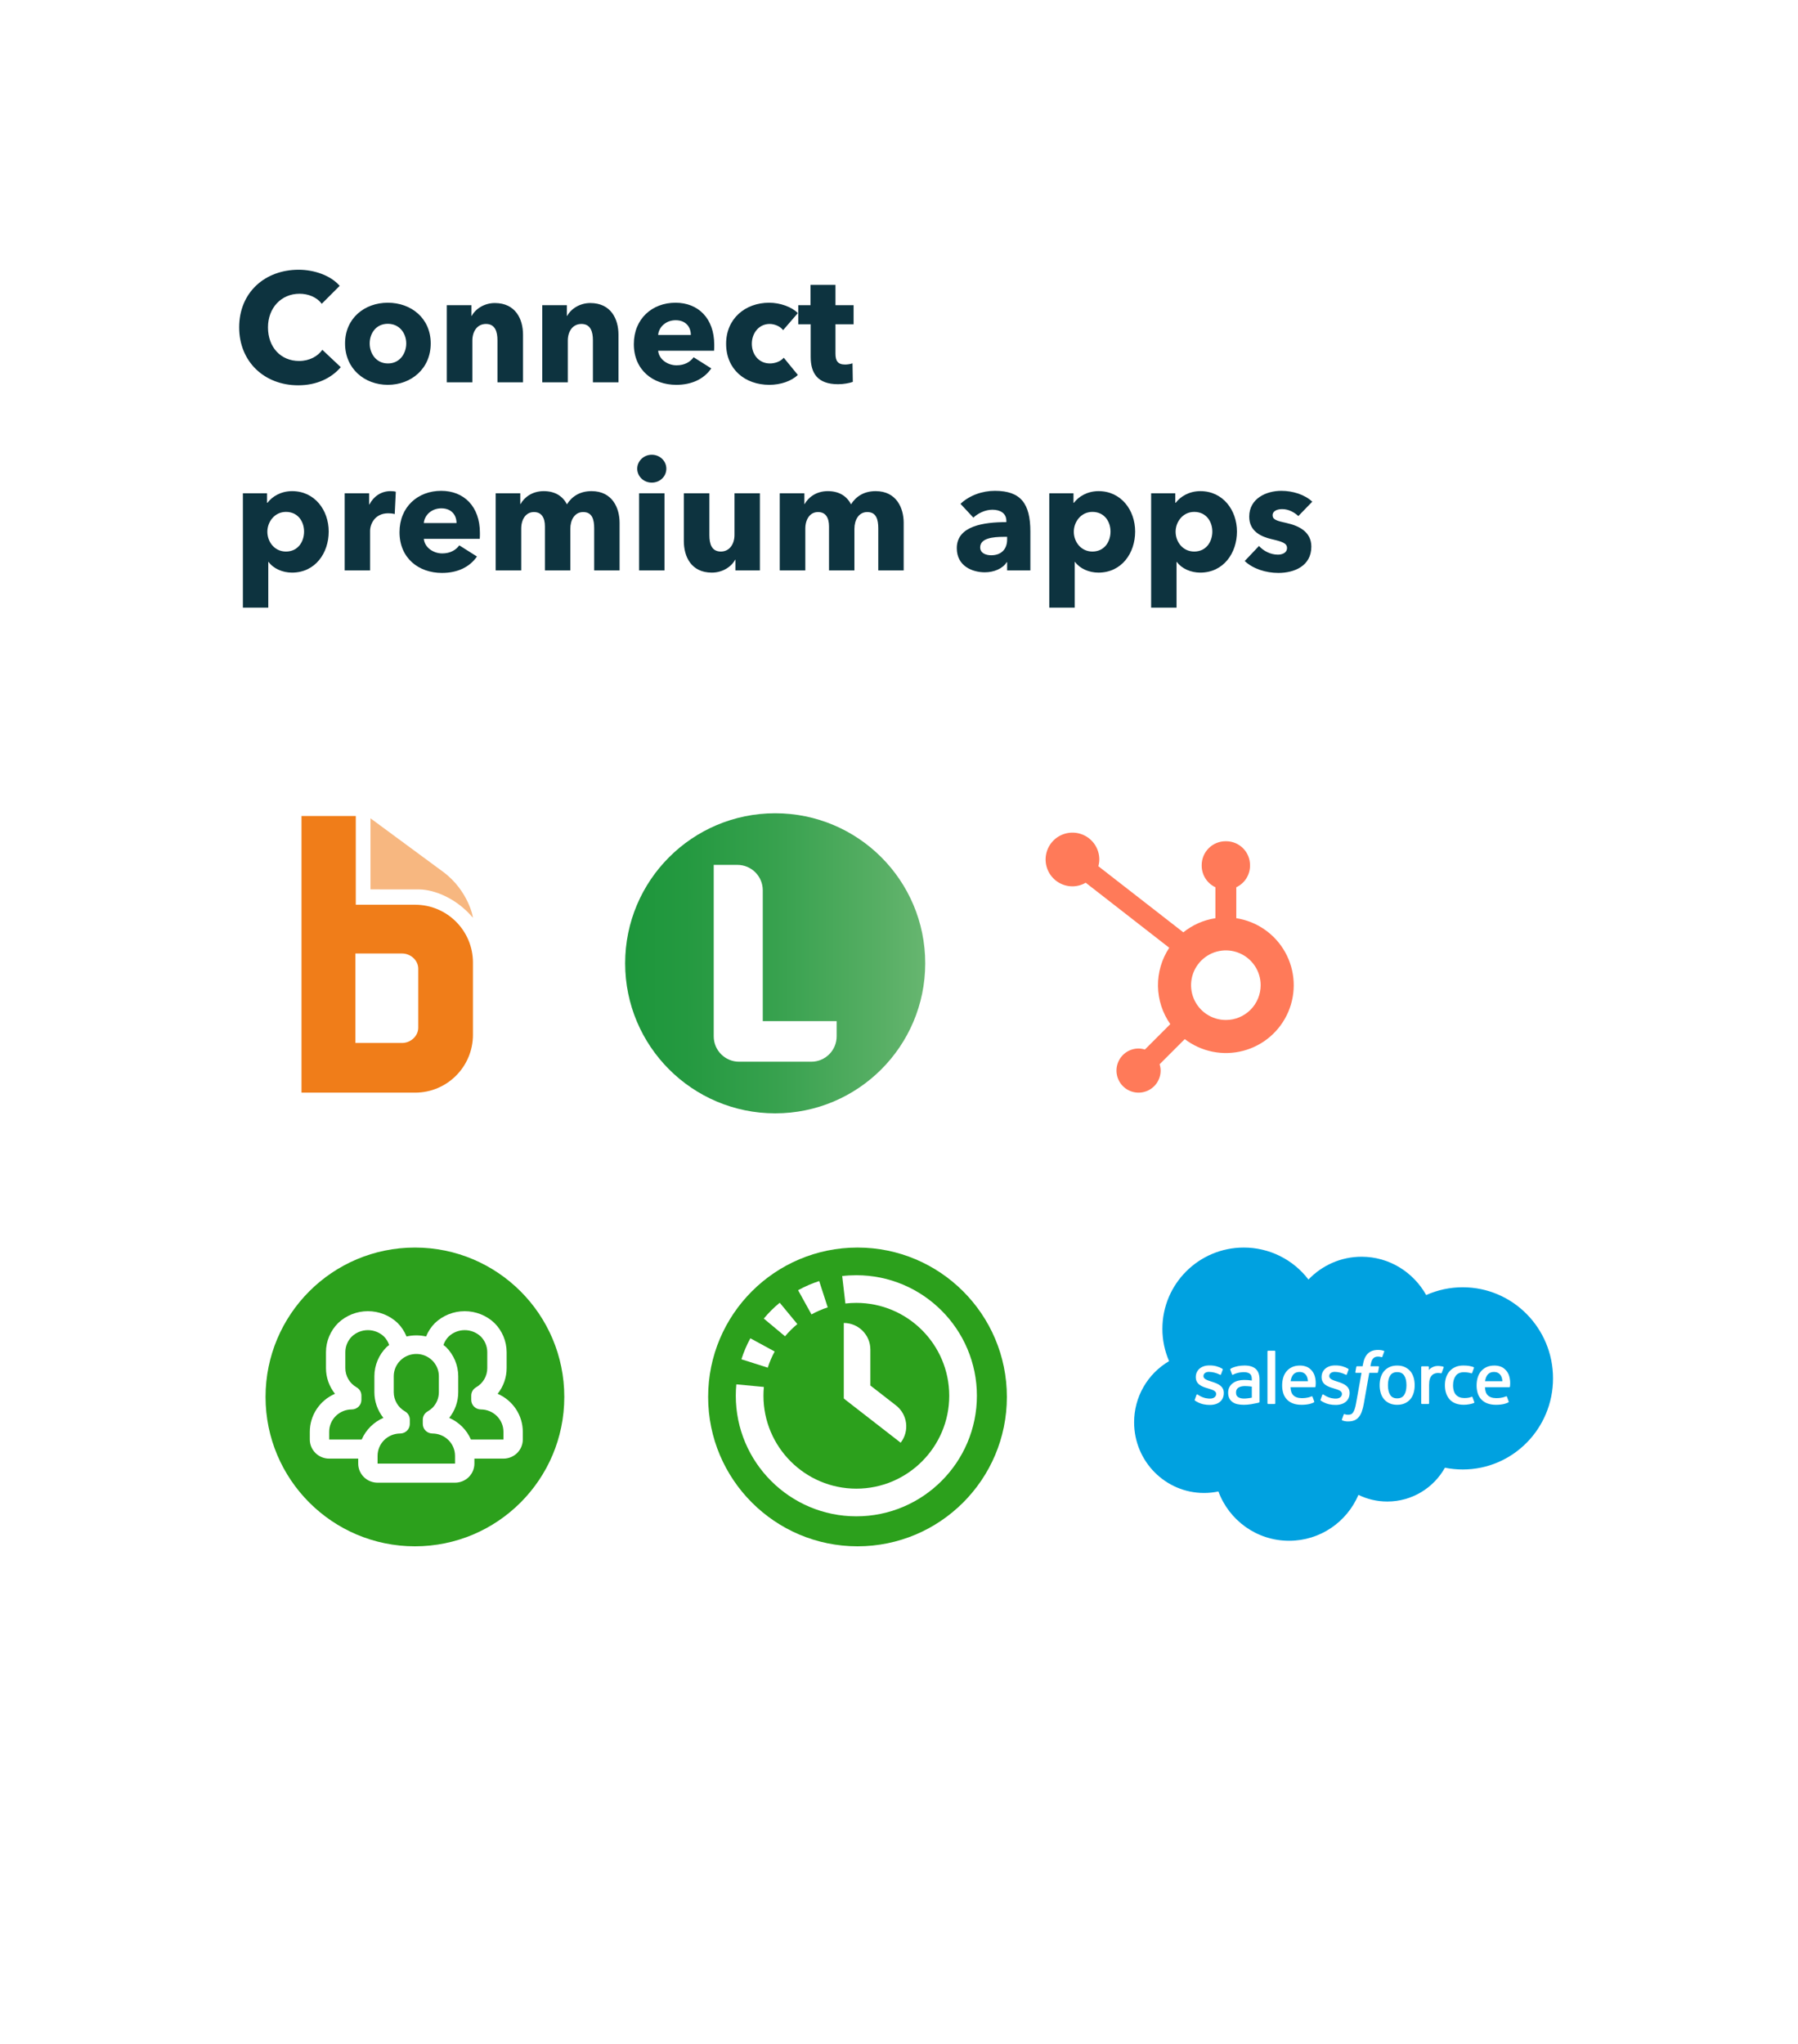
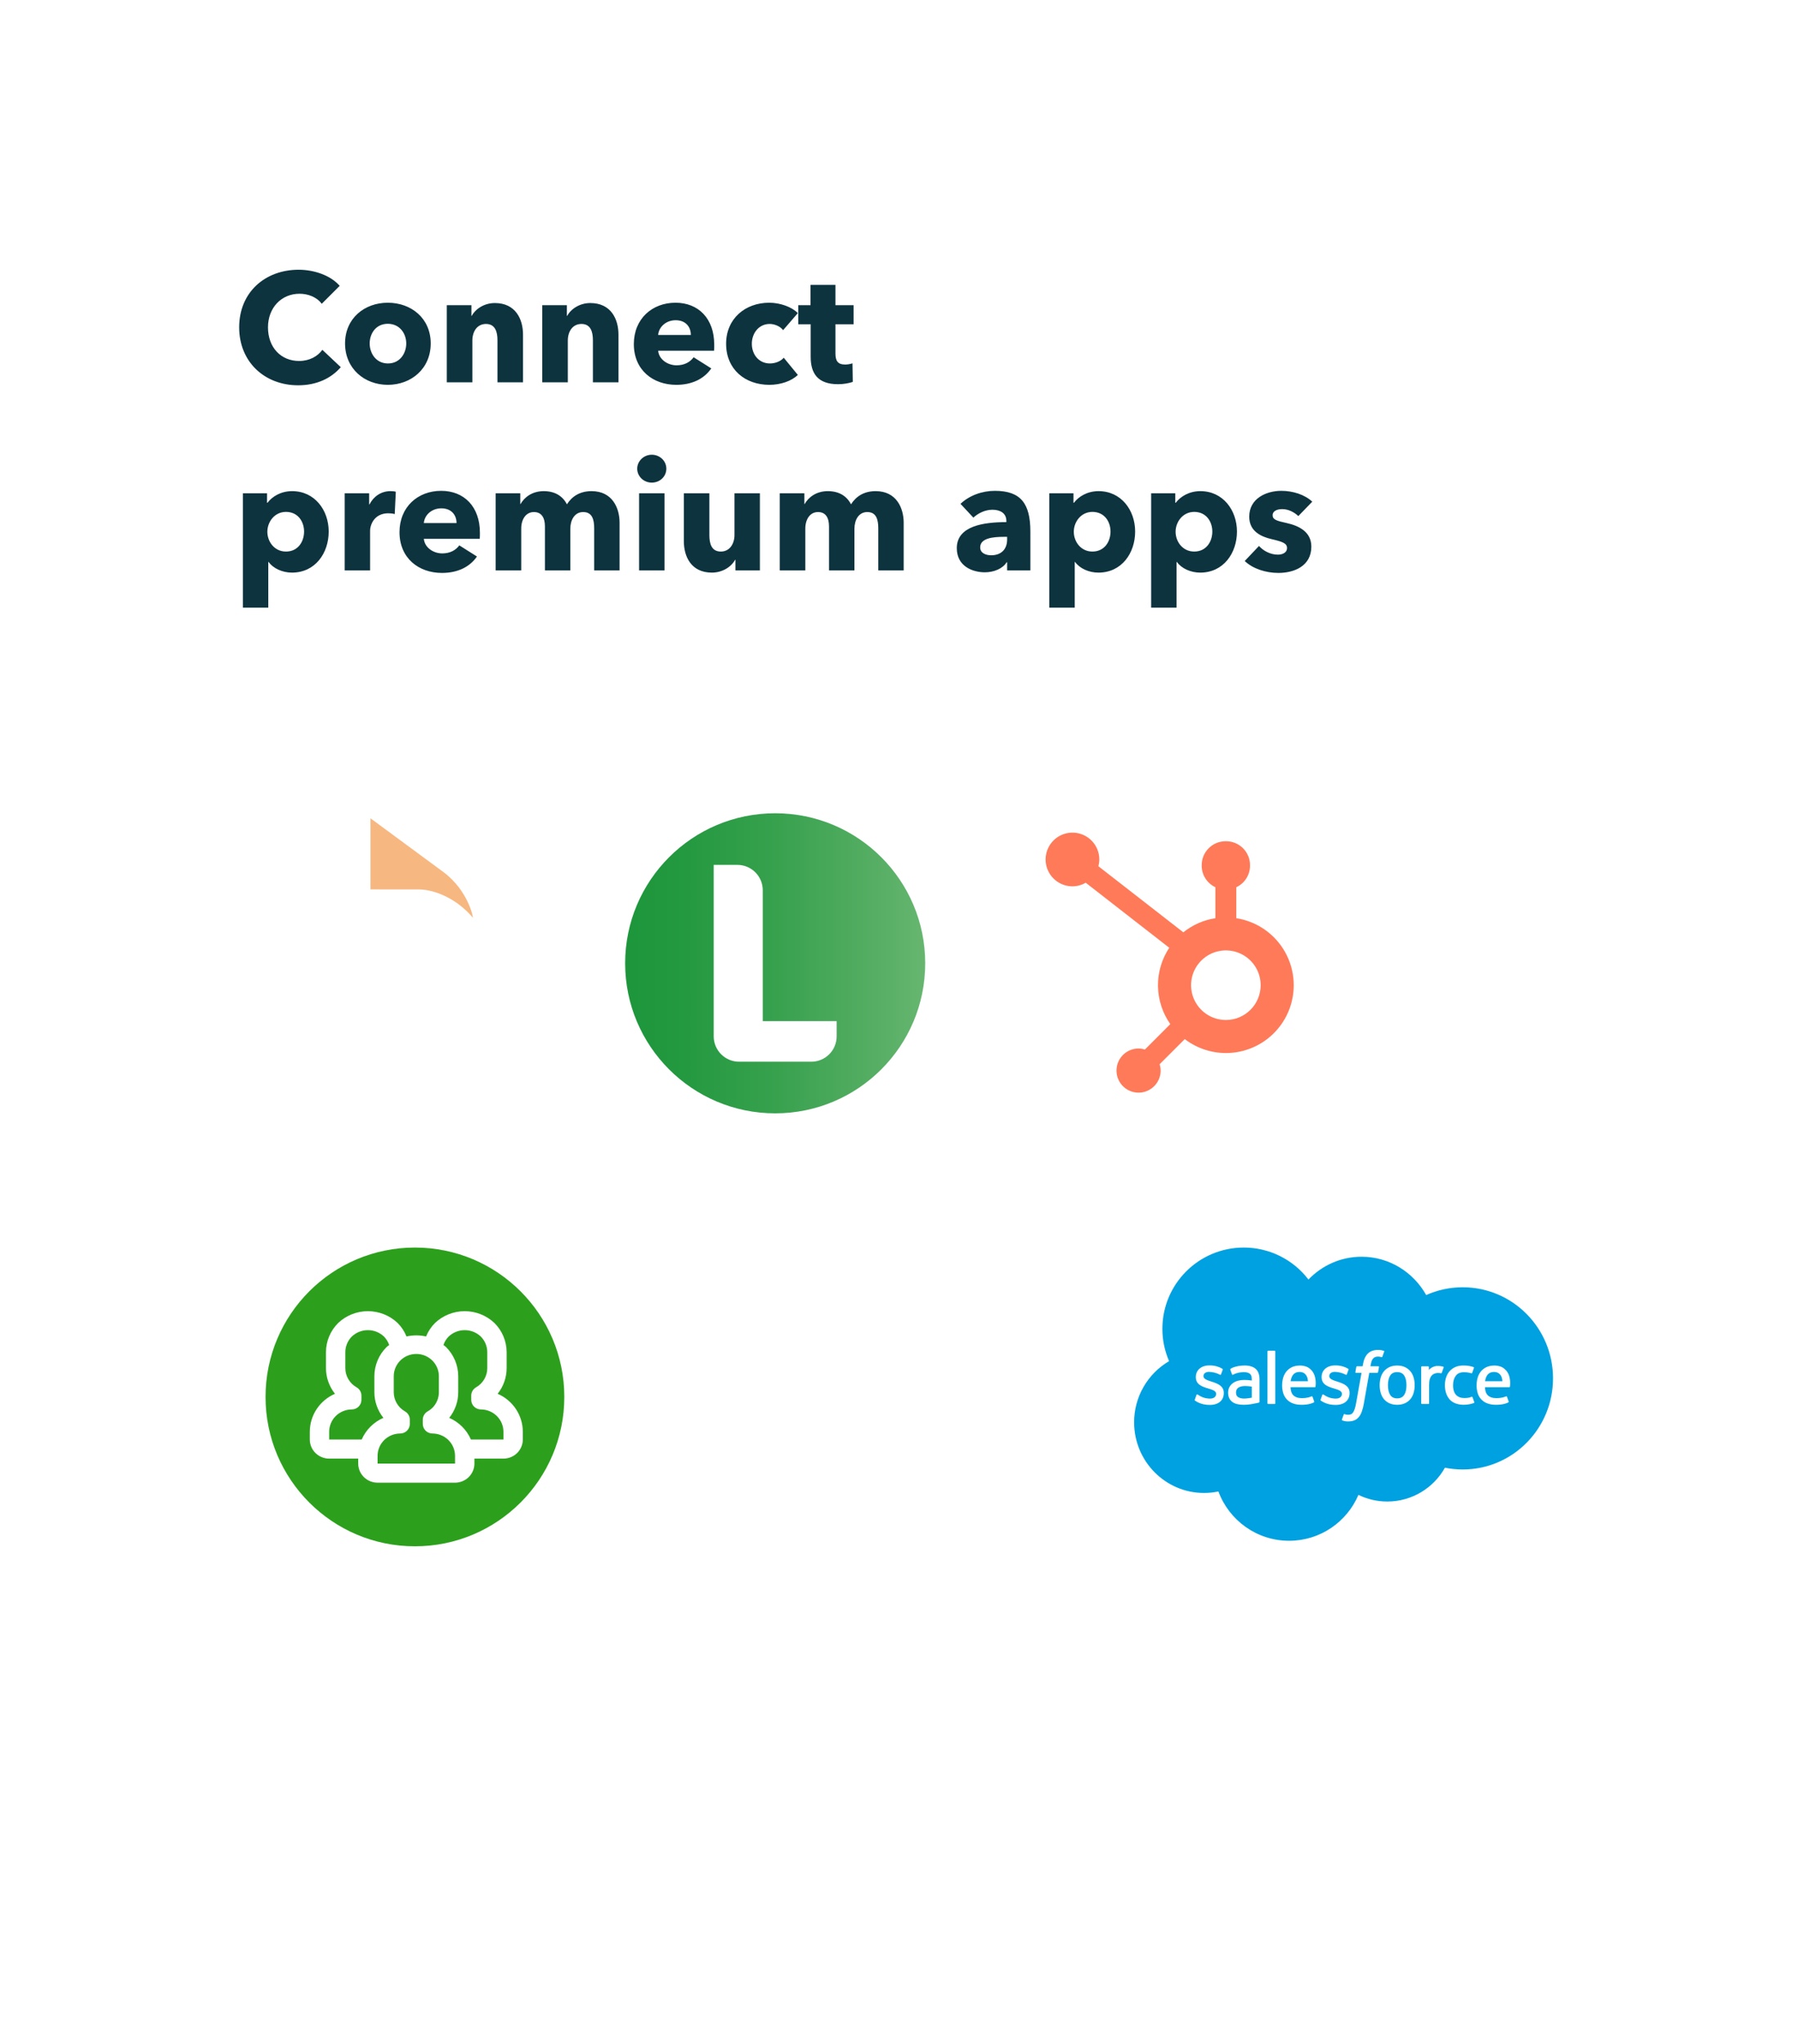
<svg xmlns="http://www.w3.org/2000/svg" width="650" height="739" viewBox="0 0 650 739" fill="none">
  <g filter="url(#filter0_d_1_2356)">
    <rect x="45" y="34" width="560" height="649" rx="26" fill="white" />
    <path d="M123.198 121.734C119.726 125.766 114.462 128.286 107.798 128.286C95.59 128.286 86.462 119.774 86.462 107.342C86.462 94.63 95.87 86.51 107.966 86.51C113.51 86.51 119.502 88.526 122.806 92.334L116.31 98.83C114.518 96.366 111.326 95.19 108.302 95.19C101.638 95.19 96.878 100.342 96.878 107.342C96.878 114.566 101.526 119.494 108.134 119.494C111.886 119.494 114.854 117.814 116.534 115.462L123.198 121.734ZM155.71 113.166C155.71 122.294 148.654 128.118 140.198 128.118C131.798 128.118 124.742 122.294 124.742 113.166C124.742 104.038 131.798 98.438 140.198 98.438C148.654 98.438 155.71 104.038 155.71 113.166ZM146.862 113.166C146.862 109.582 144.51 106.054 140.198 106.054C135.886 106.054 133.646 109.582 133.646 113.166C133.646 116.75 135.942 120.39 140.254 120.39C144.566 120.39 146.862 116.75 146.862 113.166ZM189.077 127.222H179.837V111.99C179.837 108.91 178.997 106.11 175.693 106.11C172.445 106.11 170.765 108.91 170.765 112.102V127.222H161.525V99.334H170.429V103.198H170.541C171.829 100.734 175.021 98.55 178.885 98.55C186.389 98.55 189.077 104.374 189.077 109.974V127.222ZM223.584 127.222H214.344V111.99C214.344 108.91 213.504 106.11 210.2 106.11C206.952 106.11 205.272 108.91 205.272 112.102V127.222H196.032V99.334H204.936V103.198H205.048C206.336 100.734 209.528 98.55 213.392 98.55C220.896 98.55 223.584 104.374 223.584 109.974V127.222ZM237.932 110.086H249.748C249.748 107.174 247.9 104.766 244.26 104.766C240.732 104.766 238.156 107.23 237.932 110.086ZM258.204 113.614C258.204 114.342 258.204 115.126 258.148 115.798H237.932C238.212 118.878 241.292 121.062 244.596 121.062C247.508 121.062 249.524 119.83 250.756 118.15L257.14 122.182C254.508 125.99 250.14 128.118 244.484 128.118C236.084 128.118 229.14 122.798 229.14 113.39C229.14 104.262 235.748 98.438 244.204 98.438C252.436 98.438 258.204 104.094 258.204 113.614ZM288.428 102.19L283.108 108.35C282.1 107.006 280.084 106.11 278.236 106.11C274.372 106.11 271.796 109.414 271.796 113.278C271.796 117.142 274.316 120.39 278.348 120.39C280.196 120.39 282.212 119.662 283.332 118.318L288.428 124.534C286.132 126.774 282.212 128.118 278.124 128.118C269.332 128.118 262.5 122.518 262.5 113.278C262.5 104.206 269.388 98.438 278.068 98.438C282.044 98.438 286.244 99.95 288.428 102.19ZM308.584 106.222H302.032V116.862C302.032 119.438 302.872 120.782 305.504 120.782C306.4 120.782 307.52 120.614 308.192 120.334L308.304 127.054C307.072 127.502 304.944 127.894 302.984 127.894C295.536 127.894 293.072 123.918 293.072 117.982V106.222H288.592V99.334H293.016V91.998H302.032V99.334H308.584V106.222ZM118.83 181.166C118.83 188.95 113.958 196.006 105.558 196.006C102.142 196.006 98.838 194.55 97.102 192.142H96.99V208.662H87.806V167.334H96.542V170.75H96.71C98.39 168.51 101.526 166.55 105.614 166.55C113.734 166.55 118.83 173.382 118.83 181.166ZM109.926 181.166C109.926 177.582 107.742 174.054 103.374 174.054C99.23 174.054 96.654 177.694 96.654 181.222C96.654 184.862 99.23 188.39 103.374 188.39C107.742 188.39 109.926 184.806 109.926 181.166ZM143.09 166.774L142.698 174.838C141.858 174.614 141.074 174.558 140.346 174.558C135.418 174.558 133.794 178.59 133.794 180.886V195.222H124.61V167.334H133.458V171.366H133.57C134.97 168.566 137.714 166.55 141.13 166.55C141.858 166.55 142.642 166.606 143.09 166.774ZM153.221 178.086H165.037C165.037 175.174 163.189 172.766 159.549 172.766C156.021 172.766 153.445 175.23 153.221 178.086ZM173.493 181.614C173.493 182.342 173.493 183.126 173.437 183.798H153.221C153.501 186.878 156.581 189.062 159.885 189.062C162.797 189.062 164.813 187.83 166.045 186.15L172.429 190.182C169.797 193.99 165.429 196.118 159.773 196.118C151.373 196.118 144.429 190.798 144.429 181.39C144.429 172.262 151.037 166.438 159.493 166.438C167.725 166.438 173.493 172.094 173.493 181.614ZM223.989 195.222H214.805V179.99C214.805 176.798 214.077 174.11 210.829 174.11C207.693 174.11 206.181 177.022 206.181 180.158V195.222H196.997V179.318C196.997 176.126 195.765 174.11 193.021 174.11C190.109 174.11 188.429 176.742 188.429 180.102V195.222H179.189V167.334H188.093V171.198H188.205C189.493 168.846 192.349 166.55 196.549 166.55C200.581 166.55 203.381 168.286 204.949 171.31C206.797 168.398 209.709 166.55 213.853 166.55C221.413 166.55 223.989 172.71 223.989 177.974V195.222ZM240.891 158.43C240.891 161.286 238.539 163.47 235.627 163.47C232.659 163.47 230.363 161.174 230.363 158.43C230.363 155.742 232.659 153.39 235.627 153.39C238.539 153.39 240.891 155.63 240.891 158.43ZM240.219 195.222H231.035V167.334H240.219V195.222ZM274.709 195.222H265.861V191.358H265.749C264.461 193.822 261.269 196.006 257.349 196.006C249.845 196.006 247.213 190.182 247.213 184.582V167.334H256.453V182.454C256.453 185.59 257.237 188.39 260.597 188.39C263.789 188.39 265.525 185.59 265.525 182.398V167.334H274.709V195.222ZM326.692 195.222H317.508V179.99C317.508 176.798 316.78 174.11 313.532 174.11C310.396 174.11 308.884 177.022 308.884 180.158V195.222H299.7V179.318C299.7 176.126 298.468 174.11 295.724 174.11C292.812 174.11 291.132 176.742 291.132 180.102V195.222H281.892V167.334H290.796V171.198H290.908C292.196 168.846 295.052 166.55 299.252 166.55C303.284 166.55 306.084 168.286 307.652 171.31C309.5 168.398 312.412 166.55 316.556 166.55C324.116 166.55 326.692 172.71 326.692 177.974V195.222ZM364.09 184.022V183.07H362.914C358.882 183.07 354.346 183.574 354.346 186.878C354.346 189.006 356.474 189.734 358.322 189.734C362.018 189.734 364.09 187.494 364.09 184.022ZM351.882 176.126L347.234 171.142C350.482 168.062 355.13 166.438 359.666 166.438C369.018 166.438 372.49 171.03 372.49 181.166V195.222H364.09V192.254H363.922C362.522 194.55 359.33 195.894 356.026 195.894C351.602 195.894 345.89 193.71 345.89 187.158C345.89 179.094 355.69 177.75 363.81 177.75V177.302C363.81 174.558 361.626 173.27 358.77 173.27C356.138 173.27 353.562 174.558 351.882 176.126ZM410.369 181.166C410.369 188.95 405.497 196.006 397.097 196.006C393.681 196.006 390.377 194.55 388.641 192.142H388.529V208.662H379.345V167.334H388.081V170.75H388.249C389.929 168.51 393.065 166.55 397.153 166.55C405.273 166.55 410.369 173.382 410.369 181.166ZM401.465 181.166C401.465 177.582 399.281 174.054 394.913 174.054C390.769 174.054 388.193 177.694 388.193 181.222C388.193 184.862 390.769 188.39 394.913 188.39C399.281 188.39 401.465 184.806 401.465 181.166ZM447.174 181.166C447.174 188.95 442.302 196.006 433.902 196.006C430.486 196.006 427.182 194.55 425.446 192.142H425.334V208.662H416.15V167.334H424.886V170.75H425.054C426.734 168.51 429.87 166.55 433.958 166.55C442.078 166.55 447.174 173.382 447.174 181.166ZM438.27 181.166C438.27 177.582 436.086 174.054 431.718 174.054C427.574 174.054 424.998 177.694 424.998 181.222C424.998 184.862 427.574 188.39 431.718 188.39C436.086 188.39 438.27 184.806 438.27 181.166ZM474.402 170.358L469.362 175.566C467.906 174.166 465.778 173.046 463.538 173.046C461.802 173.046 460.066 173.662 460.066 175.286C460.066 176.854 461.578 177.302 465.162 178.086C469.418 179.038 474.066 181.166 474.066 186.598C474.066 193.654 467.85 196.118 462.138 196.118C457.602 196.118 452.898 194.606 449.986 191.806L455.138 186.374C456.762 188.166 459.282 189.51 461.97 189.51C463.482 189.51 465.274 188.894 465.274 187.102C465.274 185.366 463.538 184.806 459.73 183.91C455.866 183.014 451.61 181.054 451.61 175.79C451.61 169.126 457.882 166.438 463.202 166.438C467.346 166.438 471.658 167.782 474.402 170.358Z" fill="#0D333F" />
    <path d="M133.934 310.521V284.824L160.292 304.25C169.42 311.065 171.151 320.986 170.937 320.738C164.995 313.706 157.058 310.62 151.594 310.538L133.934 310.521Z" fill="#F7B780" />
-     <path d="M151.2 360.531C151.2 363.558 148.442 366.043 145.325 366.043H128.491V333.694H145.325C148.462 333.694 151.2 336.149 151.2 339.206V360.531ZM128.623 316.067V284H109V384H150.064C161.616 384 170.975 374.641 170.975 363.089V336.979C170.975 325.426 161.616 316.067 150.064 316.067H128.623V316.067Z" fill="#F07D19" />
    <path fill-rule="evenodd" clip-rule="evenodd" d="M473.02 451.561C477.903 446.474 484.705 443.316 492.225 443.316C502.22 443.316 510.944 448.891 515.588 457.167C519.743 455.311 524.244 454.354 528.795 454.36C546.825 454.36 561.439 469.104 561.439 487.294C561.439 505.485 546.825 520.229 528.795 520.229C526.59 520.229 524.44 520.008 522.362 519.589C518.272 526.882 510.475 531.811 501.529 531.811C497.785 531.811 494.242 530.95 491.09 529.408C486.943 539.163 477.282 546 466.024 546C454.301 546 444.308 538.58 440.473 528.177C438.765 528.538 437.024 528.719 435.278 528.719C421.317 528.72 410 517.286 410 503.179C409.99 498.709 411.151 494.314 413.369 490.432C415.586 486.551 418.783 483.318 422.639 481.057C421.039 477.37 420.216 473.394 420.221 469.375C420.221 453.151 433.39 440 449.634 440C454.159 439.995 458.625 441.035 462.681 443.041C466.738 445.046 470.277 447.962 473.02 451.561Z" fill="#00A1E0" />
    <path fill-rule="evenodd" clip-rule="evenodd" d="M431.929 494.973L432.541 493.272C432.639 492.981 432.859 493.077 432.949 493.132C433.12 493.233 433.242 493.324 433.462 493.453C435.268 494.594 436.94 494.606 437.462 494.606C438.814 494.606 439.652 493.89 439.652 492.925V492.875C439.652 491.825 438.36 491.427 436.868 490.97L436.536 490.864C434.488 490.281 432.296 489.438 432.296 486.845V486.792C432.296 484.33 434.282 482.613 437.124 482.613L437.436 482.61C439.105 482.61 440.718 483.095 441.888 483.804C441.994 483.87 442.096 483.992 442.037 484.155L441.407 485.856C441.296 486.146 440.993 485.953 440.993 485.953C439.773 485.318 438.423 484.972 437.048 484.942C435.842 484.942 435.067 485.581 435.067 486.449V486.503C435.067 487.515 436.396 487.948 437.936 488.449L438.201 488.532C440.243 489.178 442.423 490.073 442.423 492.532V492.583C442.423 495.242 440.491 496.893 437.386 496.893C435.861 496.893 434.401 496.658 432.858 495.838C432.566 495.669 432.278 495.523 431.993 495.316C431.963 495.273 431.833 495.222 431.927 494.973H431.929ZM477.404 494.973L478.019 493.272C478.108 492.994 478.368 493.097 478.425 493.132C478.593 493.236 478.719 493.324 478.938 493.453C480.747 494.594 482.416 494.606 482.943 494.606C484.289 494.606 485.129 493.89 485.129 492.925V492.875C485.129 491.825 483.839 491.427 482.347 490.97L482.015 490.864C479.963 490.281 477.772 489.438 477.772 486.845V486.792C477.772 484.33 479.759 482.613 482.602 482.613L482.911 482.61C484.581 482.61 486.196 483.095 487.367 483.804C487.469 483.87 487.574 483.992 487.516 484.155C487.458 484.306 486.941 485.697 486.886 485.856C486.772 486.146 486.472 485.953 486.472 485.953C485.252 485.318 483.901 484.971 482.525 484.942C481.32 484.942 480.545 485.581 480.545 486.449V486.503C480.545 487.515 481.871 487.948 483.413 488.449L483.678 488.532C485.72 489.178 487.898 490.073 487.898 492.532V492.583C487.898 495.242 485.969 496.893 482.863 496.893C481.336 496.893 479.877 496.658 478.335 495.838C478.044 495.669 477.755 495.523 477.469 495.316C477.439 495.273 477.308 495.222 477.404 494.973V494.973ZM511.043 486.975C511.298 487.83 511.424 488.769 511.424 489.761C511.424 490.755 511.298 491.691 511.043 492.545C510.81 493.369 510.409 494.137 509.867 494.8C509.323 495.443 508.642 495.956 507.873 496.3C507.078 496.664 506.144 496.847 505.093 496.847C504.043 496.847 503.106 496.664 502.314 496.3C501.545 495.956 500.864 495.443 500.32 494.8C499.778 494.137 499.378 493.37 499.143 492.547C498.882 491.642 498.754 490.703 498.762 489.761C498.762 488.767 498.889 487.83 499.143 486.975C499.398 486.114 499.793 485.356 500.319 484.723C500.863 484.077 501.545 483.559 502.314 483.209C503.108 482.838 504.04 482.651 505.093 482.651C506.147 482.651 507.079 482.838 507.873 483.209C508.664 483.578 509.337 484.087 509.867 484.723C510.393 485.356 510.791 486.114 511.043 486.975ZM508.452 489.761C508.452 488.259 508.174 487.078 507.621 486.25C507.074 485.428 506.246 485.031 505.093 485.031C503.941 485.031 503.119 485.428 502.579 486.25C502.038 487.078 501.761 488.259 501.761 489.761C501.761 491.262 502.038 492.451 502.583 493.286C503.119 494.117 503.941 494.52 505.093 494.52C506.246 494.52 507.074 494.115 507.621 493.286C508.171 492.451 508.452 491.262 508.452 489.761V489.761ZM532.339 494.117L532.975 495.876C533.058 496.091 532.87 496.186 532.87 496.186C531.888 496.567 530.525 496.838 529.199 496.838C526.949 496.838 525.227 496.191 524.077 494.912C522.935 493.637 522.352 491.903 522.352 489.751C522.352 488.756 522.496 487.813 522.777 486.96C523.059 486.099 523.481 485.341 524.038 484.708C524.616 484.058 525.328 483.541 526.126 483.194C526.954 482.825 527.928 482.639 529.015 482.639C529.748 482.639 530.401 482.684 530.961 482.767C531.559 482.86 532.355 483.075 532.692 483.206C532.753 483.229 532.923 483.312 532.854 483.512C532.609 484.203 532.441 484.653 532.215 485.283C532.115 485.551 531.913 485.462 531.913 485.462C531.06 485.193 530.242 485.071 529.174 485.071C527.89 485.071 526.926 485.498 526.297 486.334C525.661 487.177 525.305 488.282 525.3 489.751C525.295 491.363 525.699 492.557 526.414 493.296C527.128 494.033 528.125 494.405 529.381 494.405C529.889 494.405 530.37 494.372 530.802 494.304C531.229 494.236 531.63 494.104 532.008 493.956C532.008 493.956 532.251 493.865 532.339 494.117ZM545.605 486.487C546.17 488.464 545.875 490.172 545.865 490.266C545.844 490.492 545.612 490.495 545.612 490.495L536.836 490.488C536.89 491.822 537.21 492.766 537.856 493.407C538.49 494.034 539.497 494.437 540.86 494.438C542.944 494.443 543.833 494.024 544.464 493.791C544.464 493.791 544.704 493.705 544.795 493.943L545.367 495.551C545.483 495.821 545.39 495.916 545.292 495.97C544.742 496.274 543.409 496.84 540.872 496.847C539.641 496.852 538.57 496.676 537.687 496.333C536.848 496.022 536.092 495.522 535.479 494.871C534.893 494.232 534.458 493.469 534.205 492.64C533.934 491.731 533.8 490.786 533.81 489.837C533.81 488.844 533.937 487.9 534.194 487.037C534.451 486.167 534.85 485.4 535.381 484.756C535.932 484.098 536.623 483.572 537.404 483.216C538.209 482.836 539.206 482.651 540.302 482.651C541.241 482.651 542.099 482.853 542.813 483.161C543.363 483.396 543.916 483.822 544.482 484.431C544.84 484.816 545.385 485.657 545.605 486.487V486.487ZM536.877 488.32H543.138C543.073 487.515 542.916 486.793 542.555 486.25C542.005 485.428 541.246 484.976 540.095 484.976C538.942 484.976 538.124 485.428 537.582 486.25C537.228 486.793 536.999 487.486 536.875 488.32H536.877ZM475.306 486.487C475.869 488.464 475.579 490.172 475.569 490.266C475.546 490.492 475.314 490.495 475.314 490.495L466.536 490.488C466.592 491.822 466.91 492.766 467.558 493.407C468.192 494.034 469.198 494.437 470.561 494.438C472.644 494.443 473.537 494.024 474.166 493.791C474.166 493.791 474.406 493.705 474.496 493.943L475.069 495.551C475.185 495.821 475.092 495.916 474.996 495.97C474.443 496.274 473.108 496.84 470.574 496.847C469.342 496.852 468.27 496.676 467.389 496.333C466.55 496.022 465.794 495.522 465.18 494.871C464.595 494.231 464.161 493.469 463.909 492.64C463.636 491.731 463.501 490.786 463.51 489.837C463.51 488.844 463.639 487.9 463.894 487.037C464.133 486.204 464.537 485.428 465.083 484.756C465.634 484.099 466.325 483.573 467.104 483.216C467.912 482.836 468.909 482.651 470.003 482.651C470.866 482.649 471.722 482.822 472.517 483.161C473.067 483.396 473.62 483.822 474.185 484.431C474.542 484.816 475.087 485.657 475.306 486.487V486.487ZM466.576 488.32H472.84C472.773 487.515 472.616 486.793 472.257 486.25C471.71 485.428 470.948 484.976 469.797 484.976C468.644 484.976 467.825 485.428 467.286 486.25C466.929 486.793 466.702 487.486 466.574 488.32H466.576ZM451.096 487.901C451.096 487.901 451.789 487.963 452.544 488.072V487.701C452.544 486.53 452.301 485.978 451.822 485.609C451.332 485.235 450.6 485.041 449.652 485.041C449.652 485.041 447.516 485.014 445.826 485.932C445.748 485.978 445.684 486.005 445.684 486.005C445.684 486.005 445.472 486.079 445.396 485.862L444.775 484.193C444.678 483.953 444.852 483.843 444.852 483.843C445.642 483.227 447.557 482.855 447.557 482.855C448.334 482.718 449.121 482.646 449.911 482.638C451.663 482.638 453.019 483.045 453.942 483.852C454.866 484.662 455.336 485.967 455.336 487.726L455.341 495.755C455.341 495.755 455.36 495.987 455.139 496.04C455.139 496.04 454.816 496.129 454.527 496.197C454.233 496.265 453.177 496.481 452.314 496.626C451.433 496.774 450.541 496.848 449.647 496.848C448.794 496.848 448.012 496.769 447.323 496.611C446.681 496.477 446.073 496.213 445.536 495.836C445.047 495.481 444.654 495.009 444.394 494.463C444.124 493.912 443.988 493.238 443.988 492.459C443.988 491.696 444.148 491.015 444.458 490.435C444.77 489.859 445.197 489.37 445.734 488.988C446.288 488.597 446.908 488.31 447.564 488.138C448.248 487.956 448.975 487.861 449.727 487.861C450.278 487.861 450.739 487.873 451.096 487.901V487.901ZM447.603 494.069C447.598 494.067 448.39 494.69 450.177 494.581C451.433 494.505 452.546 494.266 452.546 494.266V490.275C452.546 490.275 451.423 490.091 450.162 490.073C448.375 490.051 447.613 490.709 447.618 490.707C447.092 491.081 446.835 491.636 446.835 492.405C446.835 492.896 446.923 493.281 447.1 493.549C447.211 493.726 447.259 493.793 447.603 494.069V494.069ZM521.894 483.378C521.812 483.618 521.386 484.821 521.232 485.22C521.176 485.372 521.083 485.476 520.912 485.458C520.912 485.458 520.409 485.342 519.948 485.342C519.632 485.342 519.18 485.382 518.772 485.508C518.364 485.634 517.992 485.857 517.689 486.159C517.368 486.469 517.108 486.904 516.919 487.451C516.727 488.001 516.628 488.875 516.628 489.753V496.292C516.628 496.327 516.621 496.361 516.608 496.394C516.595 496.426 516.575 496.455 516.551 496.48C516.526 496.505 516.497 496.525 516.464 496.538C516.432 496.552 516.398 496.558 516.363 496.558H514.059C514.024 496.559 513.989 496.552 513.956 496.539C513.923 496.526 513.893 496.507 513.868 496.482C513.843 496.458 513.823 496.428 513.809 496.396C513.795 496.363 513.788 496.329 513.787 496.293V483.201C513.787 483.053 513.895 482.936 514.042 482.936H516.29C516.439 482.936 516.545 483.053 516.545 483.201V484.271C516.881 483.82 517.484 483.423 518.029 483.178C518.575 482.929 519.187 482.747 520.291 482.813C520.866 482.848 521.613 483.005 521.764 483.063C521.793 483.075 521.82 483.093 521.843 483.115C521.865 483.137 521.883 483.164 521.895 483.193C521.907 483.222 521.914 483.254 521.913 483.286C521.913 483.317 521.907 483.349 521.894 483.378V483.378ZM500.247 477.311C500.309 477.336 500.476 477.417 500.41 477.616L499.736 479.459C499.679 479.598 499.643 479.681 499.356 479.595C498.977 479.476 498.583 479.415 498.185 479.413C497.837 479.413 497.523 479.458 497.245 479.55C496.966 479.64 496.714 479.795 496.509 480.004C496.237 480.267 496.027 480.587 495.893 480.942C495.57 481.869 495.446 482.858 495.429 482.921H498.235C498.472 482.921 498.546 483.03 498.523 483.204L498.195 485.029C498.142 485.294 497.902 485.284 497.902 485.284H495.01L493.034 496.474C492.864 497.478 492.606 498.464 492.263 499.422C491.953 500.232 491.633 500.823 491.12 501.388C490.681 501.893 490.124 502.282 489.498 502.518C488.89 502.741 488.152 502.856 487.345 502.856C486.961 502.856 486.547 502.847 486.058 502.731C485.786 502.669 485.518 502.591 485.255 502.496C485.147 502.458 485.059 502.321 485.122 502.145C485.182 501.971 485.702 500.548 485.772 500.361C485.861 500.136 486.09 500.222 486.09 500.222C486.245 500.288 486.355 500.331 486.562 500.373C486.772 500.414 487.054 500.451 487.267 500.451C487.65 500.451 487.998 500.404 488.301 500.302C488.665 500.184 488.88 499.97 489.102 499.685C489.334 499.386 489.523 498.98 489.717 498.435C489.911 497.883 490.088 497.155 490.24 496.272L492.208 485.286H490.27C490.038 485.286 489.959 485.177 489.985 485.001L490.31 483.176C490.361 482.911 490.608 482.921 490.608 482.921H492.597L492.705 482.328C493.003 480.566 493.594 479.226 494.469 478.346C495.348 477.46 496.599 477.013 498.185 477.013C498.639 477.013 499.04 477.043 499.379 477.104C499.712 477.167 499.966 477.225 500.247 477.311V477.311ZM461.034 496.292C461.034 496.441 460.931 496.558 460.782 496.558H458.455C458.306 496.558 458.205 496.439 458.205 496.293V477.556C458.205 477.412 458.308 477.293 458.454 477.293H460.782C460.931 477.293 461.034 477.412 461.034 477.558V496.292V496.292Z" fill="white" />
-     <circle cx="310" cy="494" r="54" fill="#2CA01C" />
    <path d="M446.932 320.935V309.747C448.41 309.056 449.662 307.96 450.542 306.585C451.421 305.211 451.892 303.615 451.899 301.983V301.722C451.893 299.441 450.984 297.256 449.372 295.643C447.759 294.031 445.574 293.122 443.293 293.116H443.032C440.752 293.122 438.567 294.031 436.954 295.643C435.341 297.256 434.433 299.441 434.427 301.722V301.983C434.434 303.615 434.905 305.211 435.784 306.585C436.663 307.96 437.915 309.056 439.394 309.747V320.935C435.143 321.585 431.139 323.347 427.788 326.041L397.068 302.14C397.287 301.351 397.404 300.538 397.416 299.72C397.419 297.8 396.851 295.922 395.787 294.324C394.722 292.726 393.207 291.48 391.434 290.743C389.661 290.007 387.709 289.812 385.826 290.184C383.942 290.557 382.211 291.479 380.852 292.835C379.492 294.191 378.566 295.92 378.189 297.803C377.812 299.686 378.002 301.638 378.735 303.413C379.467 305.187 380.71 306.705 382.305 307.774C383.9 308.842 385.776 309.414 387.697 309.416C389.383 309.41 391.038 308.96 392.495 308.111L422.699 331.624C419.979 335.728 418.559 340.557 418.627 345.481C418.694 350.405 420.245 355.193 423.076 359.222L413.885 368.414C413.147 368.179 412.378 368.054 411.604 368.042C410.026 368.042 408.483 368.51 407.171 369.387C405.859 370.264 404.837 371.51 404.233 372.968C403.629 374.426 403.471 376.03 403.779 377.578C404.086 379.125 404.846 380.547 405.962 381.663C407.078 382.779 408.5 383.539 410.048 383.847C411.595 384.155 413.2 383.997 414.658 383.393C416.116 382.789 417.362 381.766 418.238 380.454C419.115 379.142 419.583 377.599 419.583 376.021C419.572 375.247 419.447 374.478 419.212 373.741L428.305 364.648C431.273 366.915 434.72 368.474 438.383 369.206C442.045 369.938 445.827 369.823 449.438 368.871C453.05 367.918 456.396 366.153 459.222 363.71C462.047 361.267 464.277 358.211 465.741 354.775C467.205 351.339 467.865 347.614 467.67 343.884C467.475 340.154 466.43 336.518 464.616 333.253C462.801 329.988 460.265 327.182 457.2 325.047C454.135 322.912 450.623 321.505 446.932 320.935V320.935ZM443.166 357.736C440.678 357.736 438.245 356.999 436.176 355.616C434.108 354.234 432.495 352.269 431.543 349.97C430.591 347.671 430.342 345.142 430.827 342.702C431.312 340.261 432.511 338.02 434.27 336.26C436.029 334.501 438.271 333.302 440.711 332.817C443.152 332.332 445.681 332.581 447.98 333.533C450.279 334.485 452.244 336.098 453.626 338.167C455.008 340.235 455.746 342.668 455.746 345.156C455.746 348.492 454.421 351.692 452.062 354.052C449.702 356.411 446.502 357.736 443.166 357.736" fill="#FF7A59" />
    <g clip-path="url(#clip0_1_2356)">
      <path d="M280.24 391.48C310.196 391.48 334.48 367.196 334.48 337.24C334.48 307.284 310.196 283 280.24 283C250.284 283 226 307.284 226 337.24C226 367.196 250.284 391.48 280.24 391.48Z" fill="url(#paint0_linear_1_2356)" />
      <path d="M275.75 358.14V310.84C275.75 305.77 271.64 301.66 266.57 301.66H258.02V363.64C258.02 368.71 262.13 372.82 267.2 372.82H293.28C298.35 372.82 302.46 368.71 302.46 363.64V358.14H275.75Z" fill="white" />
    </g>
    <circle cx="150" cy="494" r="54" fill="#2CA01C" />
    <path d="M179.9 492.864C182.012 490.217 183.158 486.947 183.155 483.579V477.815C183.146 473.851 181.55 470.05 178.714 467.242C175.825 464.518 171.982 463 167.985 463.003C163.989 463.007 160.148 464.533 157.265 467.263C155.871 468.662 154.773 470.321 154.035 472.143C151.709 471.613 149.291 471.613 146.965 472.143C146.223 470.311 145.118 468.644 143.713 467.238C140.825 464.515 136.982 462.996 132.985 463C128.989 463.004 125.148 464.53 122.266 467.259C119.439 470.066 117.851 473.859 117.845 477.815V483.579C117.842 486.947 118.988 490.217 121.1 492.864C118.394 494.035 116.092 495.957 114.476 498.397C112.86 500.837 111.999 503.688 112 506.602V509.398C112 511.229 112.737 512.985 114.05 514.28C115.363 515.574 117.143 516.302 119 516.302H129.5V518.096C129.5 519.927 130.237 521.683 131.55 522.978C132.863 524.273 134.643 525 136.5 525H164.5C166.357 525 168.137 524.273 169.45 522.978C170.763 521.683 171.5 519.927 171.5 518.096V516.302H182C183.857 516.302 185.637 515.574 186.95 514.28C188.263 512.985 189 511.229 189 509.398V506.602C189.001 503.688 188.14 500.837 186.524 498.397C184.908 495.957 182.606 494.035 179.9 492.864V492.864ZM119 506.602C118.998 504.465 119.856 502.415 121.384 500.901C122.913 499.387 124.988 498.532 127.155 498.525C128.083 498.525 128.973 498.161 129.63 497.514C130.286 496.867 130.655 495.989 130.655 495.073V493.52C130.656 492.913 130.495 492.316 130.188 491.79C129.881 491.264 129.438 490.827 128.905 490.524C127.668 489.821 126.641 488.809 125.929 487.59C125.216 486.37 124.842 484.987 124.845 483.579V477.815C124.846 475.7 125.689 473.671 127.194 472.164C128.75 470.686 130.825 469.859 132.985 469.855C135.146 469.851 137.224 470.671 138.785 472.143C139.654 473.014 140.305 474.072 140.689 475.233C140.385 475.481 140.052 475.681 139.765 475.961C136.94 478.767 135.352 482.559 135.345 486.513V492.277C135.342 495.645 136.488 498.916 138.6 501.563C135.076 503.103 132.274 505.902 130.76 509.398H119V506.602ZM136.5 518.096V515.301C136.498 513.164 137.356 511.114 138.884 509.599C140.413 508.085 142.488 507.231 144.655 507.223C145.583 507.223 146.473 506.86 147.13 506.212C147.786 505.565 148.155 504.687 148.155 503.772V502.218C148.156 501.611 147.995 501.015 147.688 500.489C147.381 499.963 146.938 499.526 146.405 499.222C145.168 498.52 144.141 497.507 143.429 496.288C142.716 495.069 142.342 493.685 142.345 492.277V486.513C142.346 484.398 143.189 482.369 144.693 480.862C145.83 479.726 147.283 478.949 148.868 478.63C150.453 478.31 152.099 478.463 153.596 479.069C155.093 479.675 156.373 480.706 157.274 482.032C158.175 483.357 158.656 484.917 158.655 486.513V492.277C158.661 494.384 157.834 496.41 156.348 497.924C155.832 498.42 155.256 498.851 154.633 499.209C154.091 499.508 153.64 499.945 153.325 500.474C153.011 501.003 152.845 501.605 152.845 502.218V503.772C152.845 504.687 153.214 505.565 153.87 506.212C154.527 506.86 155.417 507.223 156.345 507.223C158.512 507.231 160.587 508.085 162.116 509.599C163.644 511.114 164.502 513.164 164.5 515.301V518.096H136.5ZM182 509.398H170.24C168.725 505.903 165.924 503.105 162.4 501.566C164.515 498.92 165.664 495.647 165.658 492.277V486.513C165.65 482.549 164.053 478.749 161.217 475.94C160.937 475.668 160.611 475.474 160.314 475.229C160.695 474.078 161.339 473.029 162.197 472.164C163.753 470.686 165.828 469.859 167.989 469.855C170.149 469.851 172.227 470.671 173.789 472.143C175.304 473.653 176.154 475.691 176.155 477.815V483.579C176.16 484.985 175.788 486.368 175.078 487.587C174.367 488.807 173.343 489.82 172.109 490.524C171.576 490.827 171.133 491.264 170.826 491.79C170.519 492.316 170.358 492.913 170.359 493.52V495.073C170.359 495.989 170.728 496.867 171.384 497.514C172.041 498.161 172.931 498.525 173.859 498.525C176.023 498.536 178.095 499.392 179.621 500.906C181.146 502.42 182.002 504.468 182 506.602V509.398Z" fill="white" />
    <g clip-path="url(#clip1_1_2356)">
      <path d="M299.23 461.62L296.15 452.11C293.51 452.96 290.95 454.08 288.52 455.42L293.36 464.17C295.23 463.14 297.2 462.28 299.23 461.63V461.62Z" fill="white" />
      <path d="M288.24 467.65L281.88 459.94C279.79 461.66 277.85 463.59 276.12 465.67L283.8 472.08C285.14 470.48 286.64 468.99 288.25 467.66L288.24 467.65Z" fill="white" />
      <path d="M280.05 477.58L271.26 472.8C269.95 475.21 268.86 477.76 268.03 480.39L277.56 483.42C278.2 481.4 279.04 479.44 280.05 477.58Z" fill="white" />
      <path d="M309.58 450C307.87 450 306.14 450.1 304.46 450.3L305.62 460.23C306.92 460.08 308.26 460 309.58 460C328.1 460 343.16 475.06 343.16 493.58C343.16 512.1 328.1 527.16 309.58 527.16C291.06 527.16 276 512.09 276 493.58C276 492.51 276.05 491.44 276.15 490.39L266.19 489.45C266.06 490.81 266 492.2 266 493.58C266 517.61 285.55 537.16 309.58 537.16C333.61 537.16 353.16 517.61 353.16 493.58C353.16 469.55 333.61 450 309.58 450Z" fill="white" />
      <path d="M305.04 467.26V494.56H305.18L305.12 494.64L325.6 510.55C328.86 506.36 328.1 500.31 323.9 497.06L314.65 489.87V476.88C314.65 471.57 310.34 467.26 305.03 467.26H305.04Z" fill="white" />
    </g>
  </g>
  <defs>
    <filter id="filter0_d_1_2356" x="0" y="0" width="650" height="739" filterUnits="userSpaceOnUse" color-interpolation-filters="sRGB">
      <feFlood flood-opacity="0" result="BackgroundImageFix" />
      <feColorMatrix in="SourceAlpha" type="matrix" values="0 0 0 0 0 0 0 0 0 0 0 0 0 0 0 0 0 0 127 0" result="hardAlpha" />
      <feOffset dy="11" />
      <feGaussianBlur stdDeviation="22.5" />
      <feComposite in2="hardAlpha" operator="out" />
      <feColorMatrix type="matrix" values="0 0 0 0 0 0 0 0 0 0 0 0 0 0 0 0 0 0 0.2 0" />
      <feBlend mode="normal" in2="BackgroundImageFix" result="effect1_dropShadow_1_2356" />
      <feBlend mode="normal" in="SourceGraphic" in2="effect1_dropShadow_1_2356" result="shape" />
    </filter>
    <linearGradient id="paint0_linear_1_2356" x1="226" y1="337.24" x2="334.48" y2="337.24" gradientUnits="userSpaceOnUse">
      <stop stop-color="#1D963B" />
      <stop offset="0.2" stop-color="#249940" />
      <stop offset="0.5" stop-color="#37A14E" />
      <stop offset="0.86" stop-color="#58AF65" />
      <stop offset="1" stop-color="#67B670" />
    </linearGradient>
    <clipPath id="clip0_1_2356">
      <rect width="108.48" height="108.48" fill="white" transform="translate(226 283)" />
    </clipPath>
    <clipPath id="clip1_1_2356">
      <rect width="87.16" height="87.16" fill="white" transform="translate(266 450)" />
    </clipPath>
  </defs>
</svg>